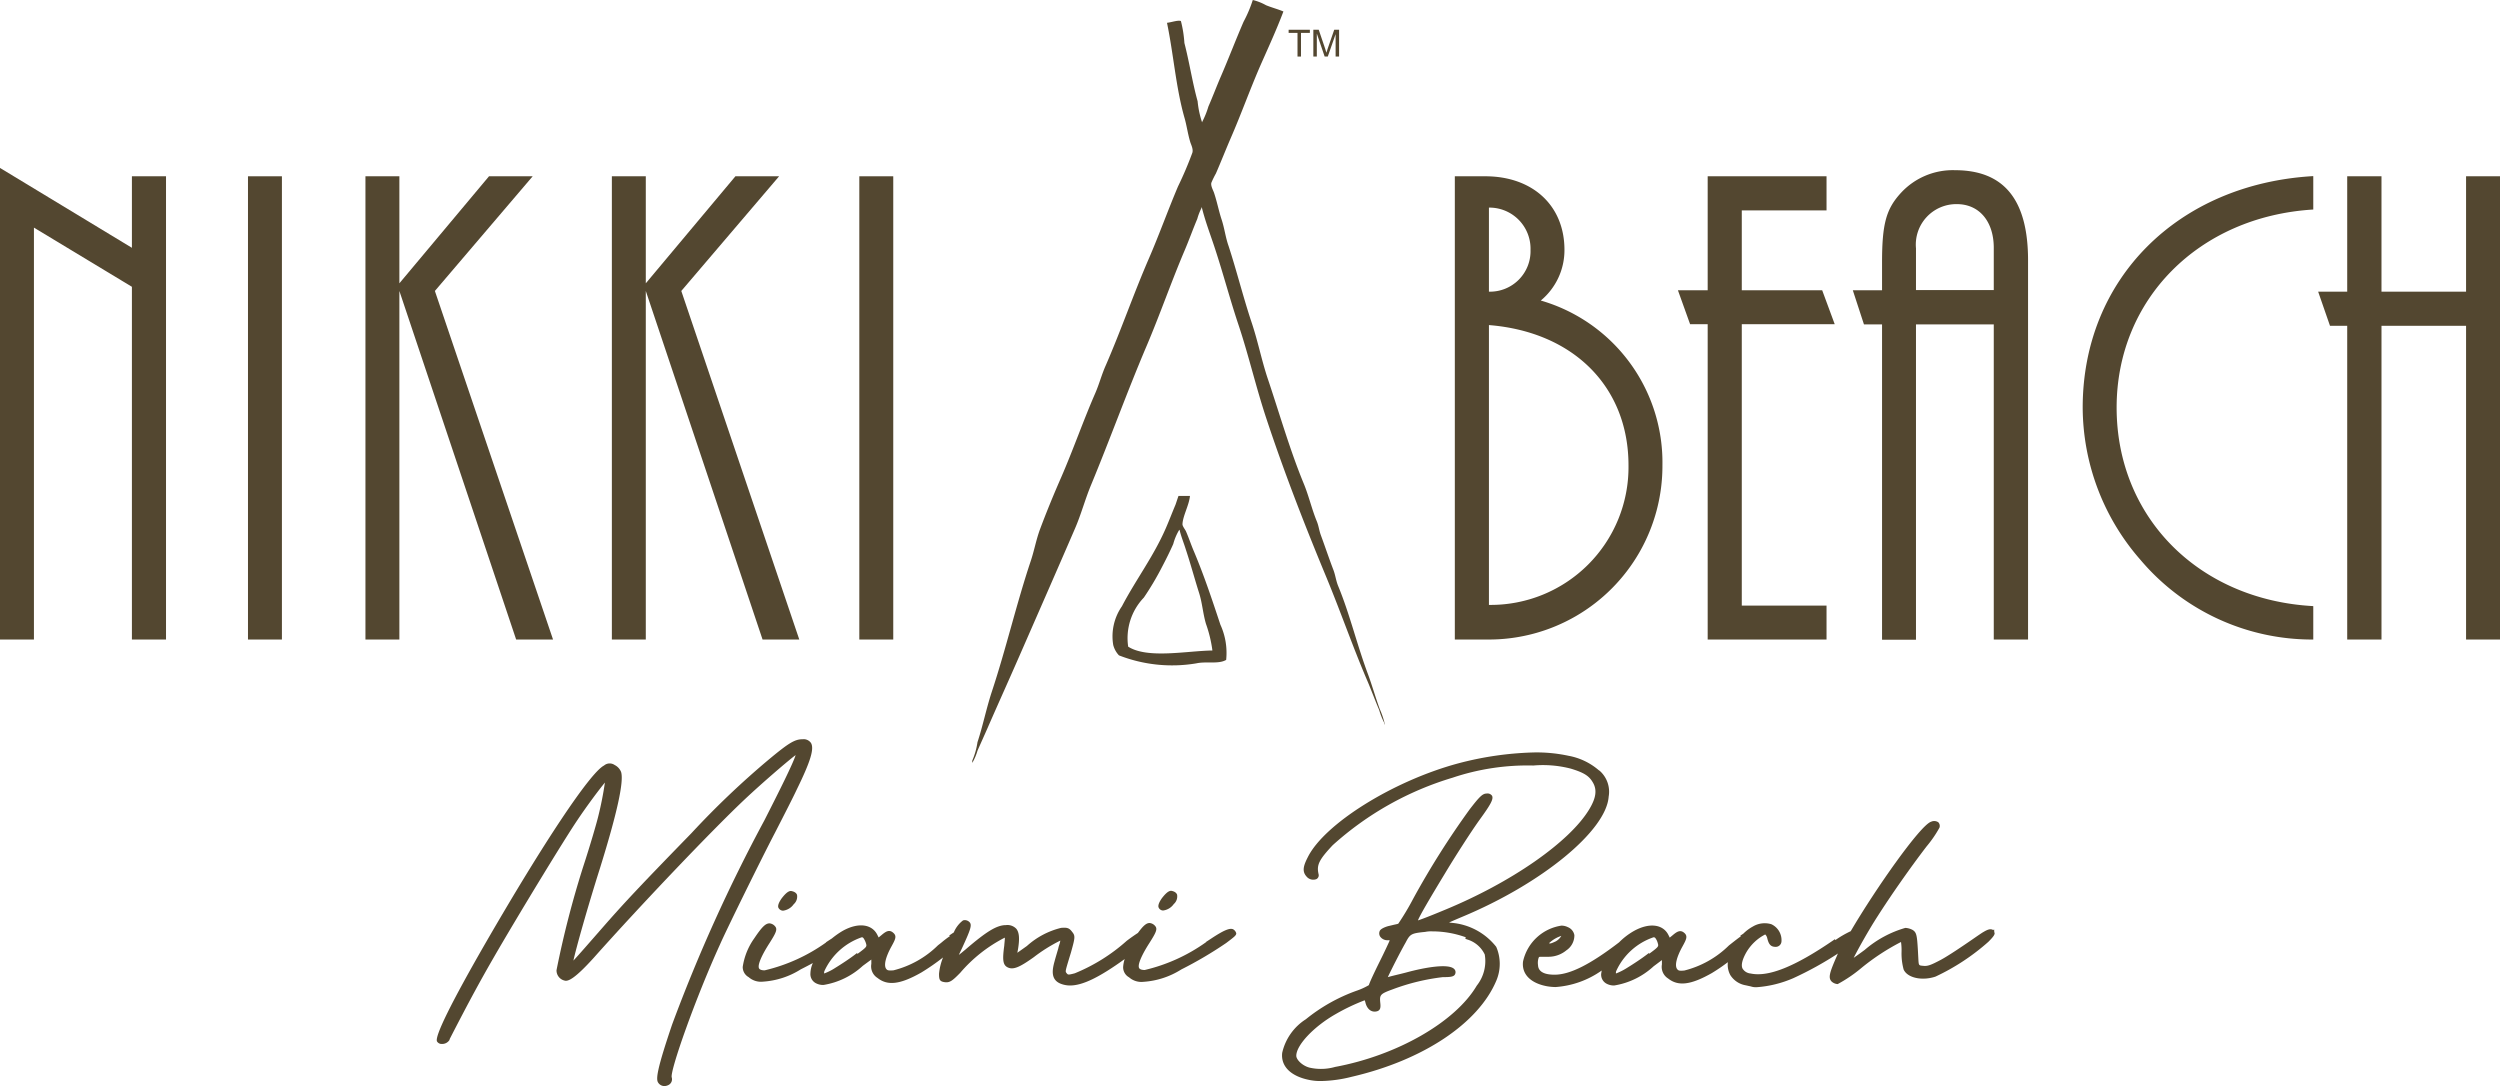
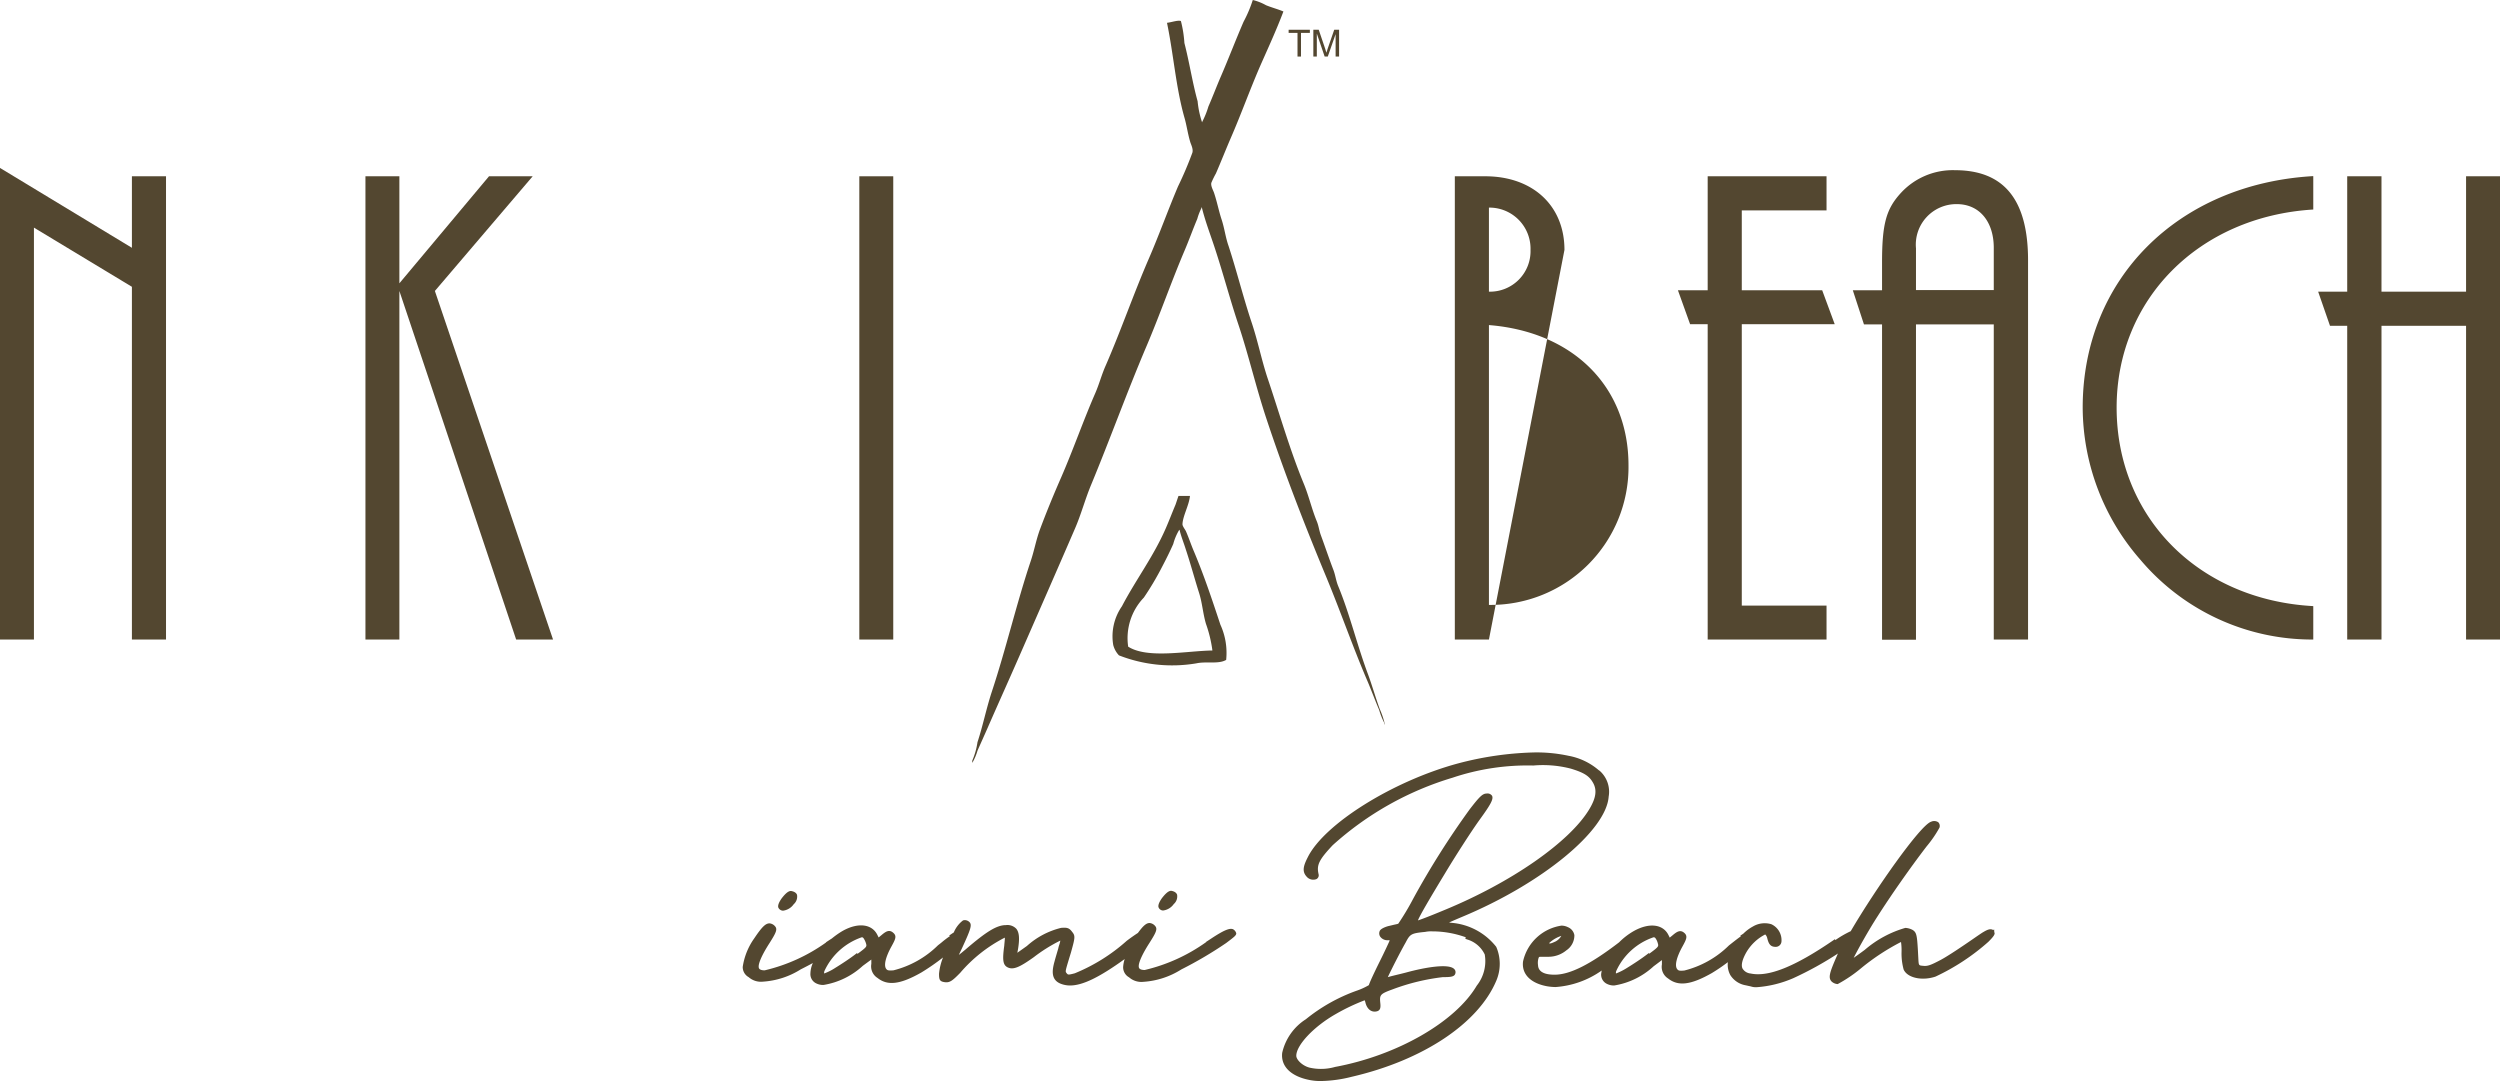
<svg xmlns="http://www.w3.org/2000/svg" width="143.66" height="62.41" viewBox="0 0 143.66 62.41">
  <g id="_01_NEW_Nikki_Teepee_Beach__Logo_Miami_Beach" data-name="01_NEW Nikki_Teepee_Beach__Logo_Miami Beach" transform="translate(-4.58 -7.5)">
    <g id="Group_5195" data-name="Group 5195">
      <path id="Path_292" data-name="Path 292" d="M12.16,44.25V23.98l-5.63-3.4V44.25H4.58V17.15l7.58,4.59V17.63h1.96V44.25Z" fill="#534730" />
-       <rect id="Rectangle_1258" data-name="Rectangle 1258" width="1.95" height="26.62" transform="translate(18.83 17.63)" fill="#534730" />
      <path id="Path_293" data-name="Path 293" d="M34.24,44.25,27.53,24.22V44.25H25.58V17.63h1.95v6.15l5.15-6.15h2.51l-5.62,6.59,6.79,20.03Z" fill="#534730" />
-       <path id="Path_294" data-name="Path 294" d="M48.4,44.25,41.69,24.22V44.25H39.74V17.63h1.95v6.15l5.15-6.15h2.51l-5.62,6.59,6.78,20.03Z" fill="#534730" />
      <rect id="Rectangle_1259" data-name="Rectangle 1259" width="1.95" height="26.62" transform="translate(53.96 17.63)" fill="#534730" />
      <g id="Group_5190" data-name="Group 5190">
-         <path id="Path_295" data-name="Path 295" d="M90.14,26.18V42.26a7.918,7.918,0,0,0,8.02-8.02c0-4.51-3.16-7.67-8.02-8.06m0-6.75v4.83a2.329,2.329,0,0,0,2.39-2.4,2.361,2.361,0,0,0-2.39-2.43m0,24.82H88.18V17.63h1.75c2.71,0,4.55,1.67,4.55,4.23a3.757,3.757,0,0,1-1.36,2.91,9.687,9.687,0,0,1,6.99,9.46,9.976,9.976,0,0,1-9.97,10.02" fill="#534730" />
+         <path id="Path_295" data-name="Path 295" d="M90.14,26.18V42.26a7.918,7.918,0,0,0,8.02-8.02c0-4.51-3.16-7.67-8.02-8.06m0-6.75v4.83a2.329,2.329,0,0,0,2.39-2.4,2.361,2.361,0,0,0-2.39-2.43m0,24.82H88.18V17.63h1.75c2.71,0,4.55,1.67,4.55,4.23" fill="#534730" />
      </g>
      <path id="Path_296" data-name="Path 296" d="M104.67,26.13V42.3h4.87v1.95h-6.83V26.13H101.7l-.7-1.95h1.71V17.63h6.83v1.96h-4.87v4.59h4.62l.72,1.95Z" fill="#534730" />
      <g id="Group_5191" data-name="Group 5191">
        <path id="Path_297" data-name="Path 297" d="M119.15,21.74c0-1.51-.83-2.51-2.12-2.51a2.327,2.327,0,0,0-2.35,2.54v2.4h4.47Zm0,22.51V26.14h-4.47V44.26h-1.95V26.14h-1.04l-.64-1.96h1.68V22.59c0-2.24.24-3.08,1.08-4a4.05,4.05,0,0,1,3.11-1.31c2.83,0,4.2,1.71,4.2,5.18V44.25Z" fill="#534730" />
        <path id="Path_298" data-name="Path 298" d="M127.57,39.66a13.345,13.345,0,0,1-3.31-8.74c0-7.38,5.46-12.85,13.25-13.3v1.92c-6.58.4-11.3,5.16-11.3,11.38,0,6.3,4.71,11.05,11.3,11.41v1.92a12.919,12.919,0,0,1-9.94-4.59" fill="#534730" />
      </g>
      <path id="Path_299" data-name="Path 299" d="M146.29,44.25V26.22h-4.86V44.25h-1.97V26.22h-.99l-.68-1.96h1.67V17.63h1.97v6.63h4.86V17.63h1.95V44.25Z" fill="#534730" />
      <g id="Group_5194" data-name="Group 5194">
        <g id="Group_5192" data-name="Group 5192">
          <path id="Path_300" data-name="Path 300" d="M76.57,7.5a3.013,3.013,0,0,1,.76.3c.34.14.67.22,1,.36-.4,1.06-.88,2.1-1.33,3.12-.6,1.38-1.09,2.76-1.69,4.14-.29.67-.56,1.36-.86,2.05a5.2,5.2,0,0,0-.26.53c-.05.19.12.46.16.6.17.51.27,1.04.43,1.52.17.52.22,1.01.4,1.52.47,1.44.85,2.98,1.33,4.41.35,1.05.55,2.07.89,3.12.69,2.04,1.29,4.16,2.09,6.1.3.72.47,1.49.76,2.19.11.27.13.52.23.79.24.65.48,1.37.73,2.02.11.3.14.59.26.89.68,1.64,1.09,3.41,1.73,5.11.23.63.42,1.3.66,1.96a4.9,4.9,0,0,1,.3.89h-.03v-.07a4.3,4.3,0,0,1-.3-.76c-.24-.56-.45-1.14-.7-1.72-.82-1.92-1.51-3.91-2.32-5.87-1.23-2.96-2.42-6.01-3.45-9.12-.61-1.83-1.02-3.65-1.63-5.47-.48-1.44-.87-2.93-1.36-4.41-.24-.73-.54-1.51-.73-2.29-.03.03-.01.01-.03.07a3.256,3.256,0,0,0-.23.6c-.25.59-.47,1.21-.73,1.82-.77,1.81-1.41,3.67-2.19,5.5-1.11,2.61-2.09,5.33-3.18,7.96-.35.84-.57,1.69-.93,2.52-1.05,2.43-2.13,4.89-3.18,7.29-.62,1.42-1.25,2.81-1.86,4.21-.19.43-.38.85-.56,1.26a3.144,3.144,0,0,1-.3.7v-.13a4.226,4.226,0,0,0,.3-1.06c.31-.94.51-1.95.83-2.92.81-2.45,1.41-5.03,2.22-7.46.21-.62.31-1.21.53-1.82.38-1.02.8-2.04,1.23-3.02.7-1.61,1.27-3.26,1.96-4.84.23-.53.36-1.05.6-1.59.88-2.02,1.6-4.12,2.49-6.17.58-1.34,1.08-2.74,1.66-4.11a20.738,20.738,0,0,0,.83-1.95c.06-.22-.09-.48-.13-.63-.14-.47-.2-.95-.33-1.39-.49-1.73-.62-3.61-1-5.44.23-.02.64-.17.8-.1a6.779,6.779,0,0,1,.2,1.26c.29,1.12.46,2.27.76,3.35a5.355,5.355,0,0,0,.26,1.22v-.03a5.018,5.018,0,0,0,.36-.89c.25-.57.47-1.16.73-1.76.44-1.02.84-2.07,1.29-3.11a7.457,7.457,0,0,0,.53-1.25" fill="#534730" />
          <path id="Path_301" data-name="Path 301" d="M69.41,44.66a3.367,3.367,0,0,1,.9-2.82,16.847,16.847,0,0,0,1.06-1.79c.22-.42.44-.86.63-1.29a3.125,3.125,0,0,1,.33-.79l.03-.03c.09.39.25.77.36,1.13.28.84.5,1.67.76,2.49.19.59.22,1.18.4,1.79a7.44,7.44,0,0,1,.37,1.53c-1.47.02-3.72.49-4.84-.22m5.3-1.26c-.49-1.48-.94-2.83-1.52-4.21-.16-.37-.29-.77-.46-1.16-.04-.09-.2-.29-.2-.4.01-.46.38-1.1.43-1.63H72.3c-.06.17-.11.33-.17.5-.19.45-.36.9-.56,1.36-.71,1.63-1.72,2.95-2.52,4.48a3.026,3.026,0,0,0-.5,2.22,1.352,1.352,0,0,0,.33.6,8.388,8.388,0,0,0,4.44.46c.59-.13,1.28.06,1.72-.2a3.891,3.891,0,0,0-.33-2.02" fill="#534730" />
        </g>
        <path id="Path_302" data-name="Path 302" d="M79.14,10.75V9.39h-.51V9.21h1.22v.18h-.51v1.36Z" fill="#534730" />
        <g id="Group_5193" data-name="Group 5193">
          <path id="Path_303" data-name="Path 303" d="M80.05,10.75V9.21h.31l.37,1.09c.03.1.06.18.07.23.02-.06.04-.14.08-.25l.37-1.07h.28v1.54h-.2V9.46l-.45,1.29H80.7l-.45-1.32v1.32Z" fill="#534730" />
        </g>
      </g>
    </g>
-     <path id="Path_304" data-name="Path 304" d="M49.12,55.34c.55-1.07,1.06-2.07,1.24-2.46.8-1.63,1.02-2.36.82-2.69a.515.515,0,0,0-.48-.21c-.44,0-.78.2-1.9,1.13a48.828,48.828,0,0,0-4.49,4.27c-2.95,3.03-3.86,4-5.11,5.43-.7.8-1.36,1.56-1.67,1.89.16-.73.79-2.98,1.53-5.32.99-3.18,1.38-4.98,1.21-5.52a.761.761,0,0,0-.37-.4.5.5,0,0,0-.61.03c-.8.41-3.47,4.42-6.82,10.22-1.98,3.44-2.91,5.34-2.78,5.63a.308.308,0,0,0,.28.15.5.5,0,0,0,.44-.23l.01-.05c1.14-2.22,1.76-3.35,2.52-4.67,1.35-2.34,4.05-6.78,4.83-7.93.57-.85,1.27-1.78,1.57-2.14a19.537,19.537,0,0,1-.38,1.93c-.1.42-.48,1.72-.86,2.88a55.134,55.134,0,0,0-1.54,5.97.6.6,0,0,0,.53.61c.18,0,.53-.13,1.59-1.3,2.77-3.11,6.84-7.38,8.71-9.14.99-.93,2.5-2.23,2.91-2.53-.14.47-.94,2.07-1.8,3.76a92.831,92.831,0,0,0-5.3,11.73c-.86,2.54-.94,3.13-.8,3.33a.424.424,0,0,0,.36.2.537.537,0,0,0,.21-.05.369.369,0,0,0,.21-.45c-.11-.36,1.35-4.52,2.78-7.65C46.29,61,48.29,56.93,49.12,55.34Z" fill="#534730" />
    <path id="Path_305" data-name="Path 305" d="M50.04,58.7h-.02c-.2,0-.44.32-.52.42-.12.17-.25.4-.19.54a.307.307,0,0,0,.24.17h.04a.89.89,0,0,0,.6-.37.583.583,0,0,0,.19-.54C50.35,58.84,50.27,58.74,50.04,58.7Z" fill="#534730" />
    <path id="Path_306" data-name="Path 306" d="M71.39,59.82h.04a.89.89,0,0,0,.6-.37.583.583,0,0,0,.19-.54c-.03-.08-.11-.18-.33-.22h-.02c-.2,0-.44.32-.52.42-.12.17-.25.4-.19.54A.286.286,0,0,0,71.39,59.82Z" fill="#534730" />
    <path id="Path_307" data-name="Path 307" d="M75.44,60.9c-.2-.09-.56.07-1.27.54l-.29.19h.02a9.979,9.979,0,0,1-3.54,1.61c-.17,0-.28-.04-.32-.11-.14-.26.39-1.13.57-1.41.4-.63.51-.84.34-1.02a.468.468,0,0,0-.31-.16c-.19,0-.37.16-.67.57-.17.11-.36.24-.64.45a10.337,10.337,0,0,1-2.99,1.87c-.38.1-.39.09-.47-.01s-.08-.09.17-.92l.08-.26c.24-.86.26-.96.07-1.19-.17-.23-.29-.26-.64-.23a4.559,4.559,0,0,0-1.96,1.04l-.55.39.04-.21c.1-.61.07-.96-.1-1.17a.7.7,0,0,0-.59-.21c-.53,0-1.12.36-2.36,1.43-.15.12-.26.22-.35.28.05-.11.11-.23.18-.38.51-1.11.6-1.36.41-1.52a.365.365,0,0,0-.35-.08,1.646,1.646,0,0,0-.53.69c-.04.03-.08.05-.12.08l-.15.1.05.03a5.847,5.847,0,0,0-.51.39l-.18.14a5.57,5.57,0,0,1-2.56,1.44c-.31.02-.35,0-.42-.09-.14-.2-.03-.67.3-1.27.22-.4.32-.59.14-.77-.24-.24-.44-.12-.7.1l-.17.14-.08-.16c-.31-.61-1.1-.72-2-.21a4.834,4.834,0,0,0-.61.43c-.02.01-.03.02-.05.03l-.29.19h.02a9.979,9.979,0,0,1-3.54,1.61c-.17,0-.28-.04-.32-.11-.14-.26.39-1.13.57-1.41.4-.63.51-.84.34-1.02a.468.468,0,0,0-.31-.16c-.23,0-.44.21-.87.85a3.786,3.786,0,0,0-.67,1.65.659.659,0,0,0,.34.59,1.071,1.071,0,0,0,.82.26,4.631,4.631,0,0,0,2.18-.71q.33-.165.69-.36a1.529,1.529,0,0,0-.14.59.588.588,0,0,0,.28.55.888.888,0,0,0,.47.12A4.36,4.36,0,0,0,54.16,63l.49-.36v.25a.79.79,0,0,0,.36.81c.58.46,1.31.37,2.52-.32a12.888,12.888,0,0,0,1.24-.86,3.357,3.357,0,0,0-.23.94c0,.34.04.44.33.48s.45-.09.89-.54a8.368,8.368,0,0,1,2.56-2.02c.01.08-.02.29-.03.45-.1.75-.1,1.09.16,1.24.34.2.74,0,1.54-.57a9.129,9.129,0,0,1,1.52-.95,1.35,1.35,0,0,1-.06.24,1.622,1.622,0,0,0-.06.22c-.06.21-.15.5-.21.73-.15.53-.21,1.05.33,1.28a1.471,1.471,0,0,0,.56.11c.73,0,1.7-.48,3.14-1.52a1.846,1.846,0,0,0-.09.46.659.659,0,0,0,.34.59,1.071,1.071,0,0,0,.82.26,4.631,4.631,0,0,0,2.18-.71,22.828,22.828,0,0,0,2.58-1.52c.49-.37.58-.44.58-.56A.379.379,0,0,0,75.44,60.9ZM53.82,62.27l-.05.04c-.32.25-.82.58-1.18.8a3.177,3.177,0,0,1-.65.33.31.31,0,0,1,.01-.13,3.664,3.664,0,0,1,2.15-1.95c.03,0,.07.01.08.03l.02.02a1.071,1.071,0,0,1,.14.29c.06.2.06.21-.48.61Z" fill="#534730" />
    <path id="Path_308" data-name="Path 308" d="M88,60.53c-.06-.01-.1-.01-.15-.02.13-.06.36-.16.74-.32,4.59-1.91,8.29-4.95,8.43-6.91a1.606,1.606,0,0,0-.52-1.49l-.06-.04a3.672,3.672,0,0,0-1.73-.82,8.692,8.692,0,0,0-2.05-.19,18.731,18.731,0,0,0-4.26.62c-3.74,1-7.71,3.47-8.67,5.4-.25.49-.34.81-.07,1.11a.5.5,0,0,0,.56.15.245.245,0,0,0,.13-.29c-.12-.52.02-.82.81-1.66a17.978,17.978,0,0,1,6.89-3.88,13.548,13.548,0,0,1,4.64-.7,6.381,6.381,0,0,1,2.16.18c.75.23,1.04.41,1.26.79.25.42.19.88-.19,1.52-1.12,1.89-4.49,4.24-8.4,5.84-.72.3-1.26.51-1.46.57.11-.29.7-1.29,1.56-2.71.63-1.05,1.53-2.44,1.96-3.04.67-.92.83-1.22.74-1.41a.314.314,0,0,0-.31-.13c-.24,0-.42.19-.97.9a47.849,47.849,0,0,0-3.25,5.14,14.8,14.8,0,0,1-.86,1.44c-.05.02-.16.04-.29.07-.08.02-.16.04-.25.06-.02,0-.47.12-.53.3a.341.341,0,0,0,.03.31.51.51,0,0,0,.44.21.375.375,0,0,1,.11.01c-.08.18-.3.66-.58,1.22-.06.12-.55,1.11-.62,1.35a3.924,3.924,0,0,1-.73.33,9.937,9.937,0,0,0-2.89,1.63A3.1,3.1,0,0,0,78.26,68c-.09.79.52,1.37,1.62,1.57a3.1,3.1,0,0,0,.63.05,7.644,7.644,0,0,0,1.73-.24c4.11-.95,7.3-3.07,8.33-5.54a2.469,2.469,0,0,0-.01-1.93A3.644,3.644,0,0,0,88,60.53Zm-8.17,8.32c-.42-.11-.76-.46-.76-.68,0-.62,1.02-1.69,2.27-2.4A11.706,11.706,0,0,1,83,64.98a.764.764,0,0,1,.05.16c.1.36.34.54.63.48.24-.05.24-.25.22-.46-.05-.49-.03-.54.71-.81a12.25,12.25,0,0,1,2.88-.7c.46,0,.67-.02.72-.21a.251.251,0,0,0-.07-.26c-.32-.32-1.65-.1-2.78.21l-.28.07c-.29.07-.58.14-.75.19.18-.39.69-1.4,1.03-2,.25-.48.32-.52,1.12-.6a1.714,1.714,0,0,1,.41-.03,5.691,5.691,0,0,1,1.92.34l-.03.08.09.04a1.625,1.625,0,0,1,1.03.87,2.266,2.266,0,0,1-.46,1.79c-1.23,2.09-4.58,4.01-8.14,4.67A2.959,2.959,0,0,1,79.83,68.85Z" fill="#534730" />
    <path id="Path_309" data-name="Path 309" d="M119.17,60.9l-.05.05a.2.2,0,0,0-.08-.04c-.13-.04-.29.03-.49.15-.09.05-.32.21-.64.43-.58.4-1.38.94-1.81,1.17-.57.3-.75.37-1.01.34-.24-.02-.25-.02-.27-.33l-.03-.57c-.05-.86-.08-1.02-.3-1.16a1.018,1.018,0,0,0-.42-.12,6.189,6.189,0,0,0-2.33,1.26c-.27.2-.49.36-.64.46.23-.46.83-1.54,1.35-2.35.83-1.3,1.89-2.81,2.83-4.04a6.71,6.71,0,0,0,.75-1.09.3.3,0,0,0-.07-.31.419.419,0,0,0-.41-.03c-.61.18-3.19,3.85-4.62,6.29a5.7,5.7,0,0,0-.88.51l-.03-.05-.1.07c-2.22,1.52-3.73,2.12-4.75,1.9a.594.594,0,0,1-.46-.29c-.09-.2-.01-.52.23-.94a2.689,2.689,0,0,1,1.07-1.01h.01a.409.409,0,0,1,.11.2c.08.33.18.51.48.51a.329.329,0,0,0,.34-.3,1.009,1.009,0,0,0-.58-1,1.32,1.32,0,0,0-1.06.13,2.388,2.388,0,0,0-.55.41c-.01.01-.02.01-.03.02l-.15.1.04.02-.04.04c-.14.1-.28.21-.46.35l-.19.15a5.57,5.57,0,0,1-2.56,1.44c-.31.03-.35,0-.42-.09-.14-.2-.03-.67.3-1.27.22-.4.32-.59.15-.77-.24-.24-.44-.12-.7.1l-.17.14-.08-.16c-.31-.61-1.1-.72-2-.21a3.917,3.917,0,0,0-.83.64c-1.67,1.28-2.83,1.86-3.71,1.86-.92,0-.94-.42-.95-.56a.9.9,0,0,1,.04-.42c.03-.05.03-.05.19-.05h.4a1.614,1.614,0,0,0,1-.37,1.033,1.033,0,0,0,.46-.87.609.609,0,0,0-.37-.46.839.839,0,0,0-.37-.09,2.66,2.66,0,0,0-2.21,2.06c-.09.73.44,1.26,1.41,1.43a3.419,3.419,0,0,0,.45.04,5.213,5.213,0,0,0,2.66-.95c-.01.06-.02.13-.03.19a.588.588,0,0,0,.28.55.888.888,0,0,0,.47.12,4.36,4.36,0,0,0,2.26-1.1l.48-.36v.25a.79.79,0,0,0,.36.81c.58.46,1.31.37,2.52-.32a10.619,10.619,0,0,0,.91-.62,1.25,1.25,0,0,0,.14.74,1.3,1.3,0,0,0,.89.59l.09.02c.08.02.2.04.25.06a1.006,1.006,0,0,0,.27.03,6.428,6.428,0,0,0,2.12-.52,19.613,19.613,0,0,0,2.57-1.42.754.754,0,0,0-.06.13c-.43.98-.52,1.27-.3,1.49a.578.578,0,0,0,.34.14,8.05,8.05,0,0,0,1.38-.94,12.9,12.9,0,0,1,2.26-1.48,3.454,3.454,0,0,1,.03.59,3.489,3.489,0,0,0,.12.99c.21.48,1.05.67,1.83.41a12.617,12.617,0,0,0,3.04-2c.32-.32.4-.45.34-.55ZM99.32,62.27l-.05.04c-.32.25-.82.58-1.18.8a3.484,3.484,0,0,1-.65.33.31.31,0,0,1,.01-.13,3.632,3.632,0,0,1,2.15-1.95.155.155,0,0,1,.08.02l.02.02a.829.829,0,0,1,.14.29c.06.2.06.21-.48.61Zm-5.73-.57.08-.07a1.863,1.863,0,0,1,.63-.35.839.839,0,0,1-.33.32C93.7,61.72,93.67,61.73,93.59,61.7Z" fill="#534730" />
  </g>
</svg>